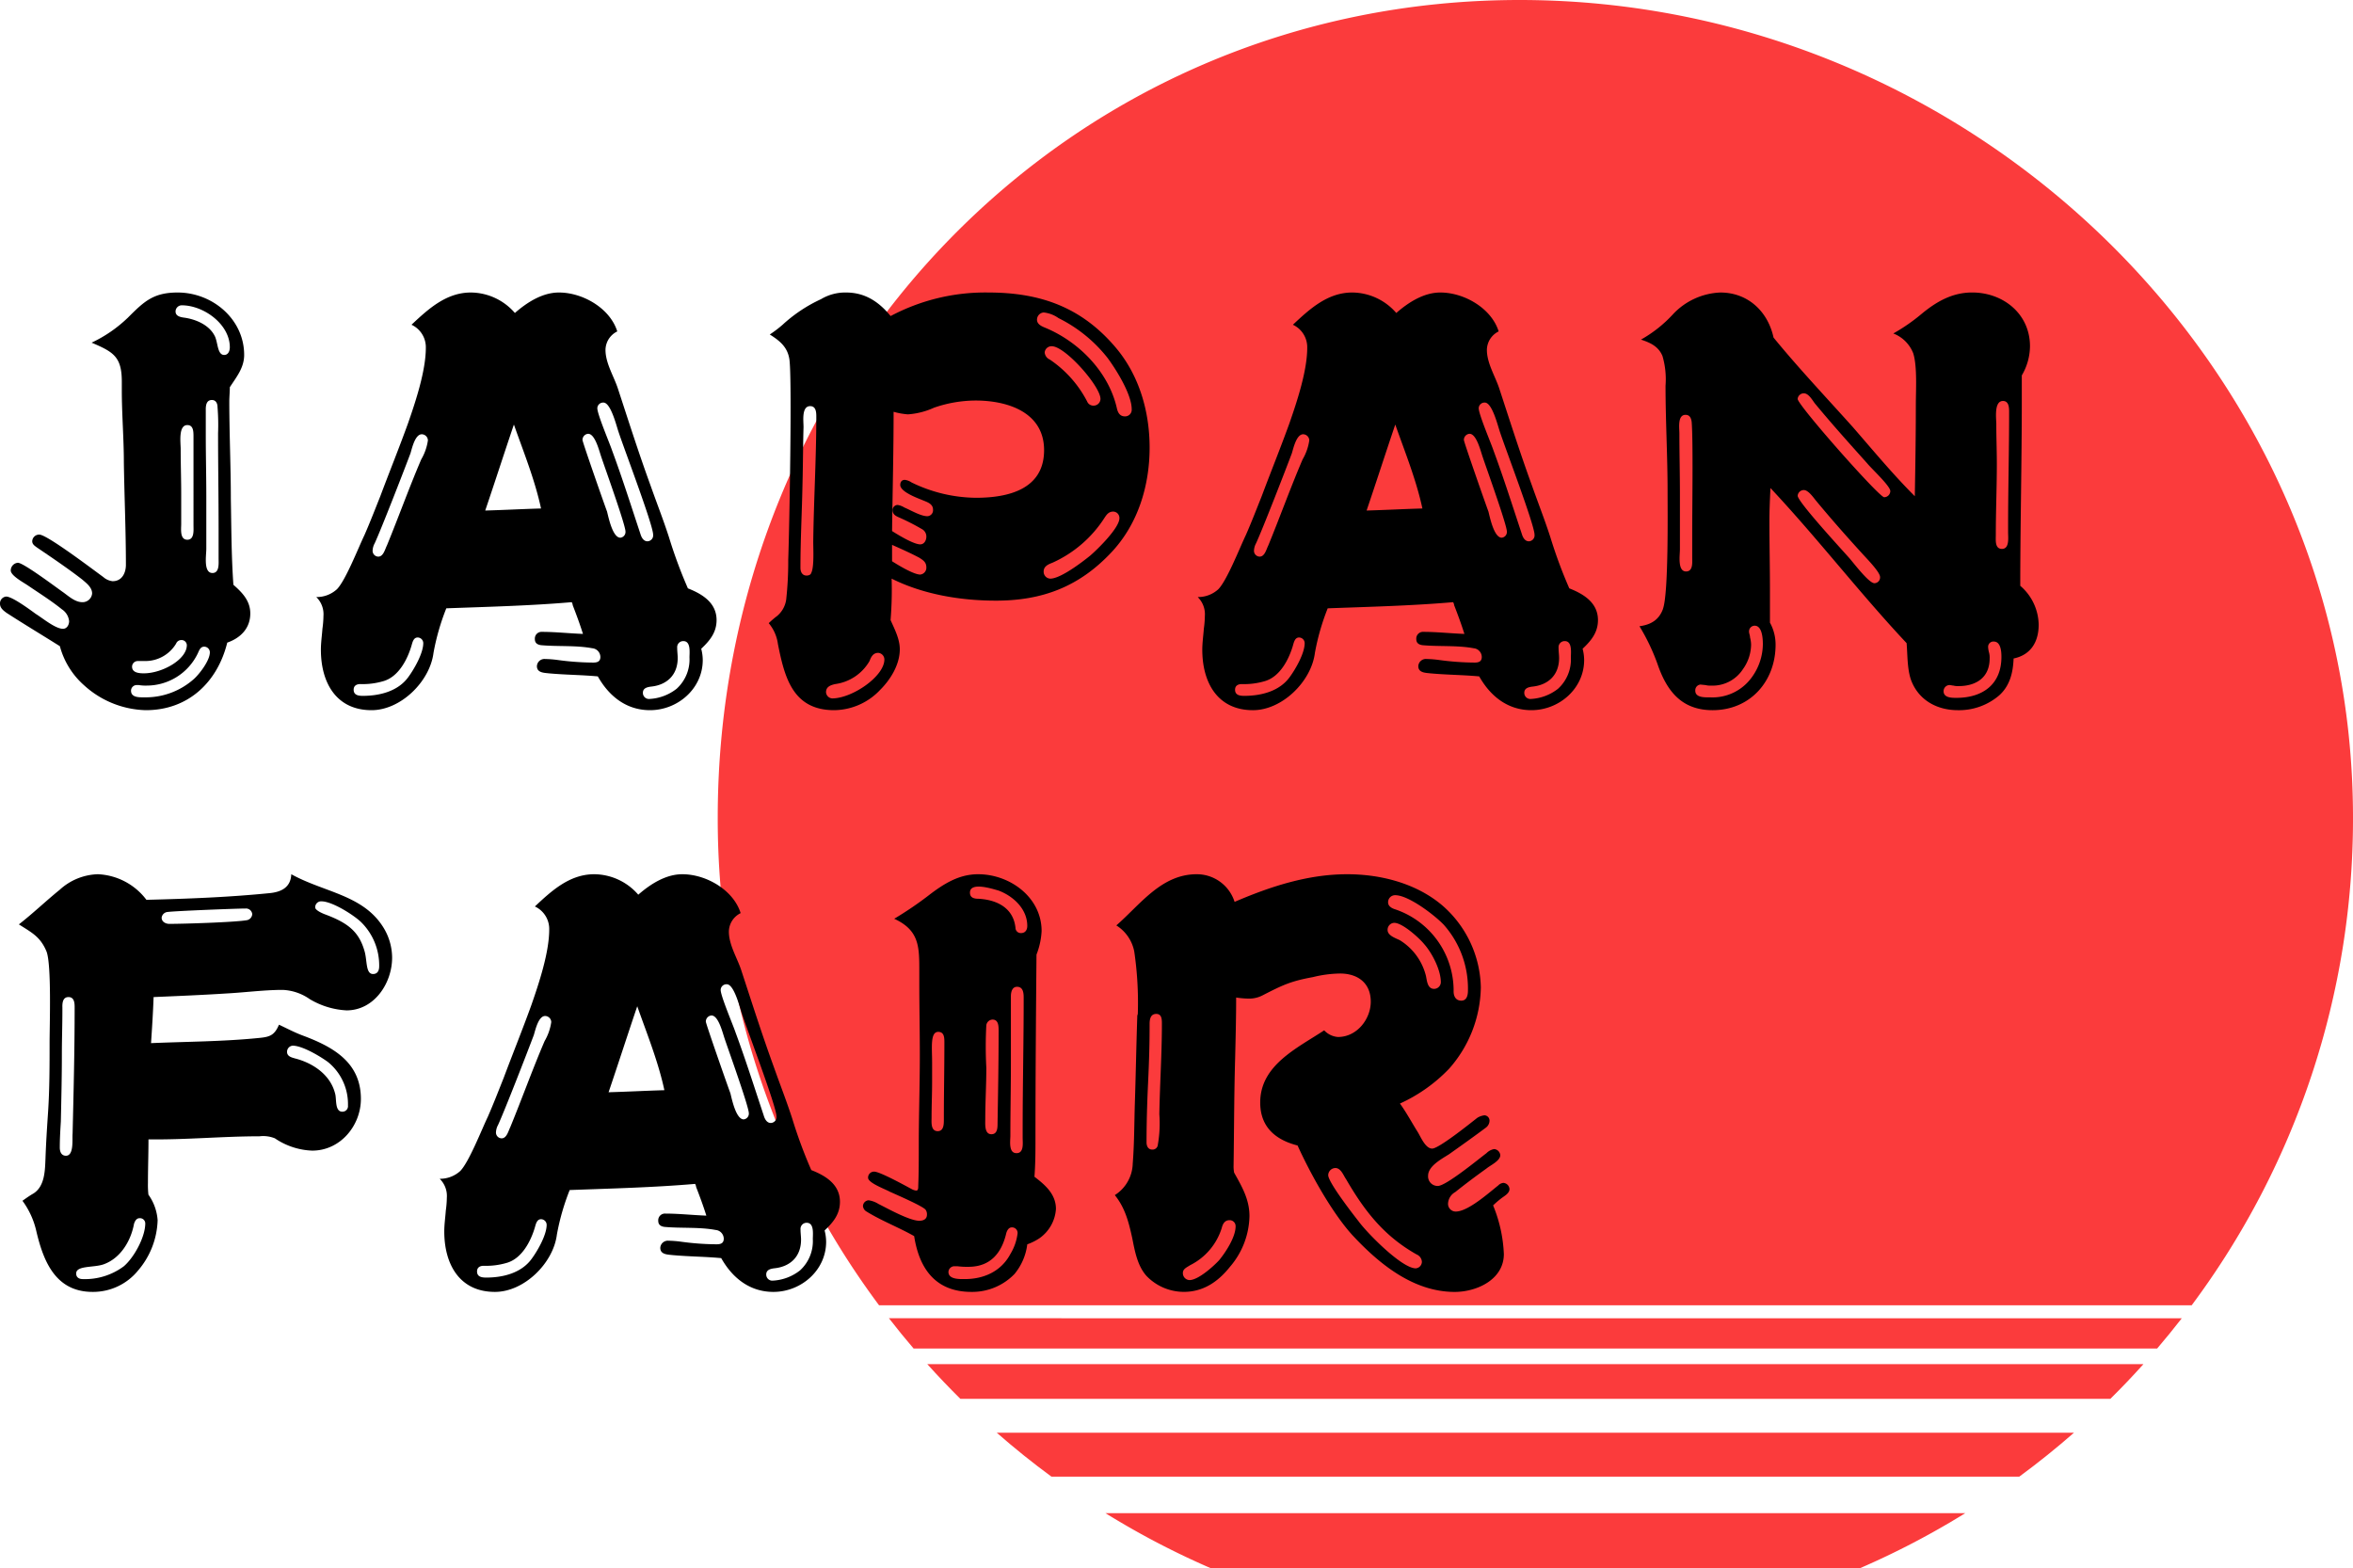
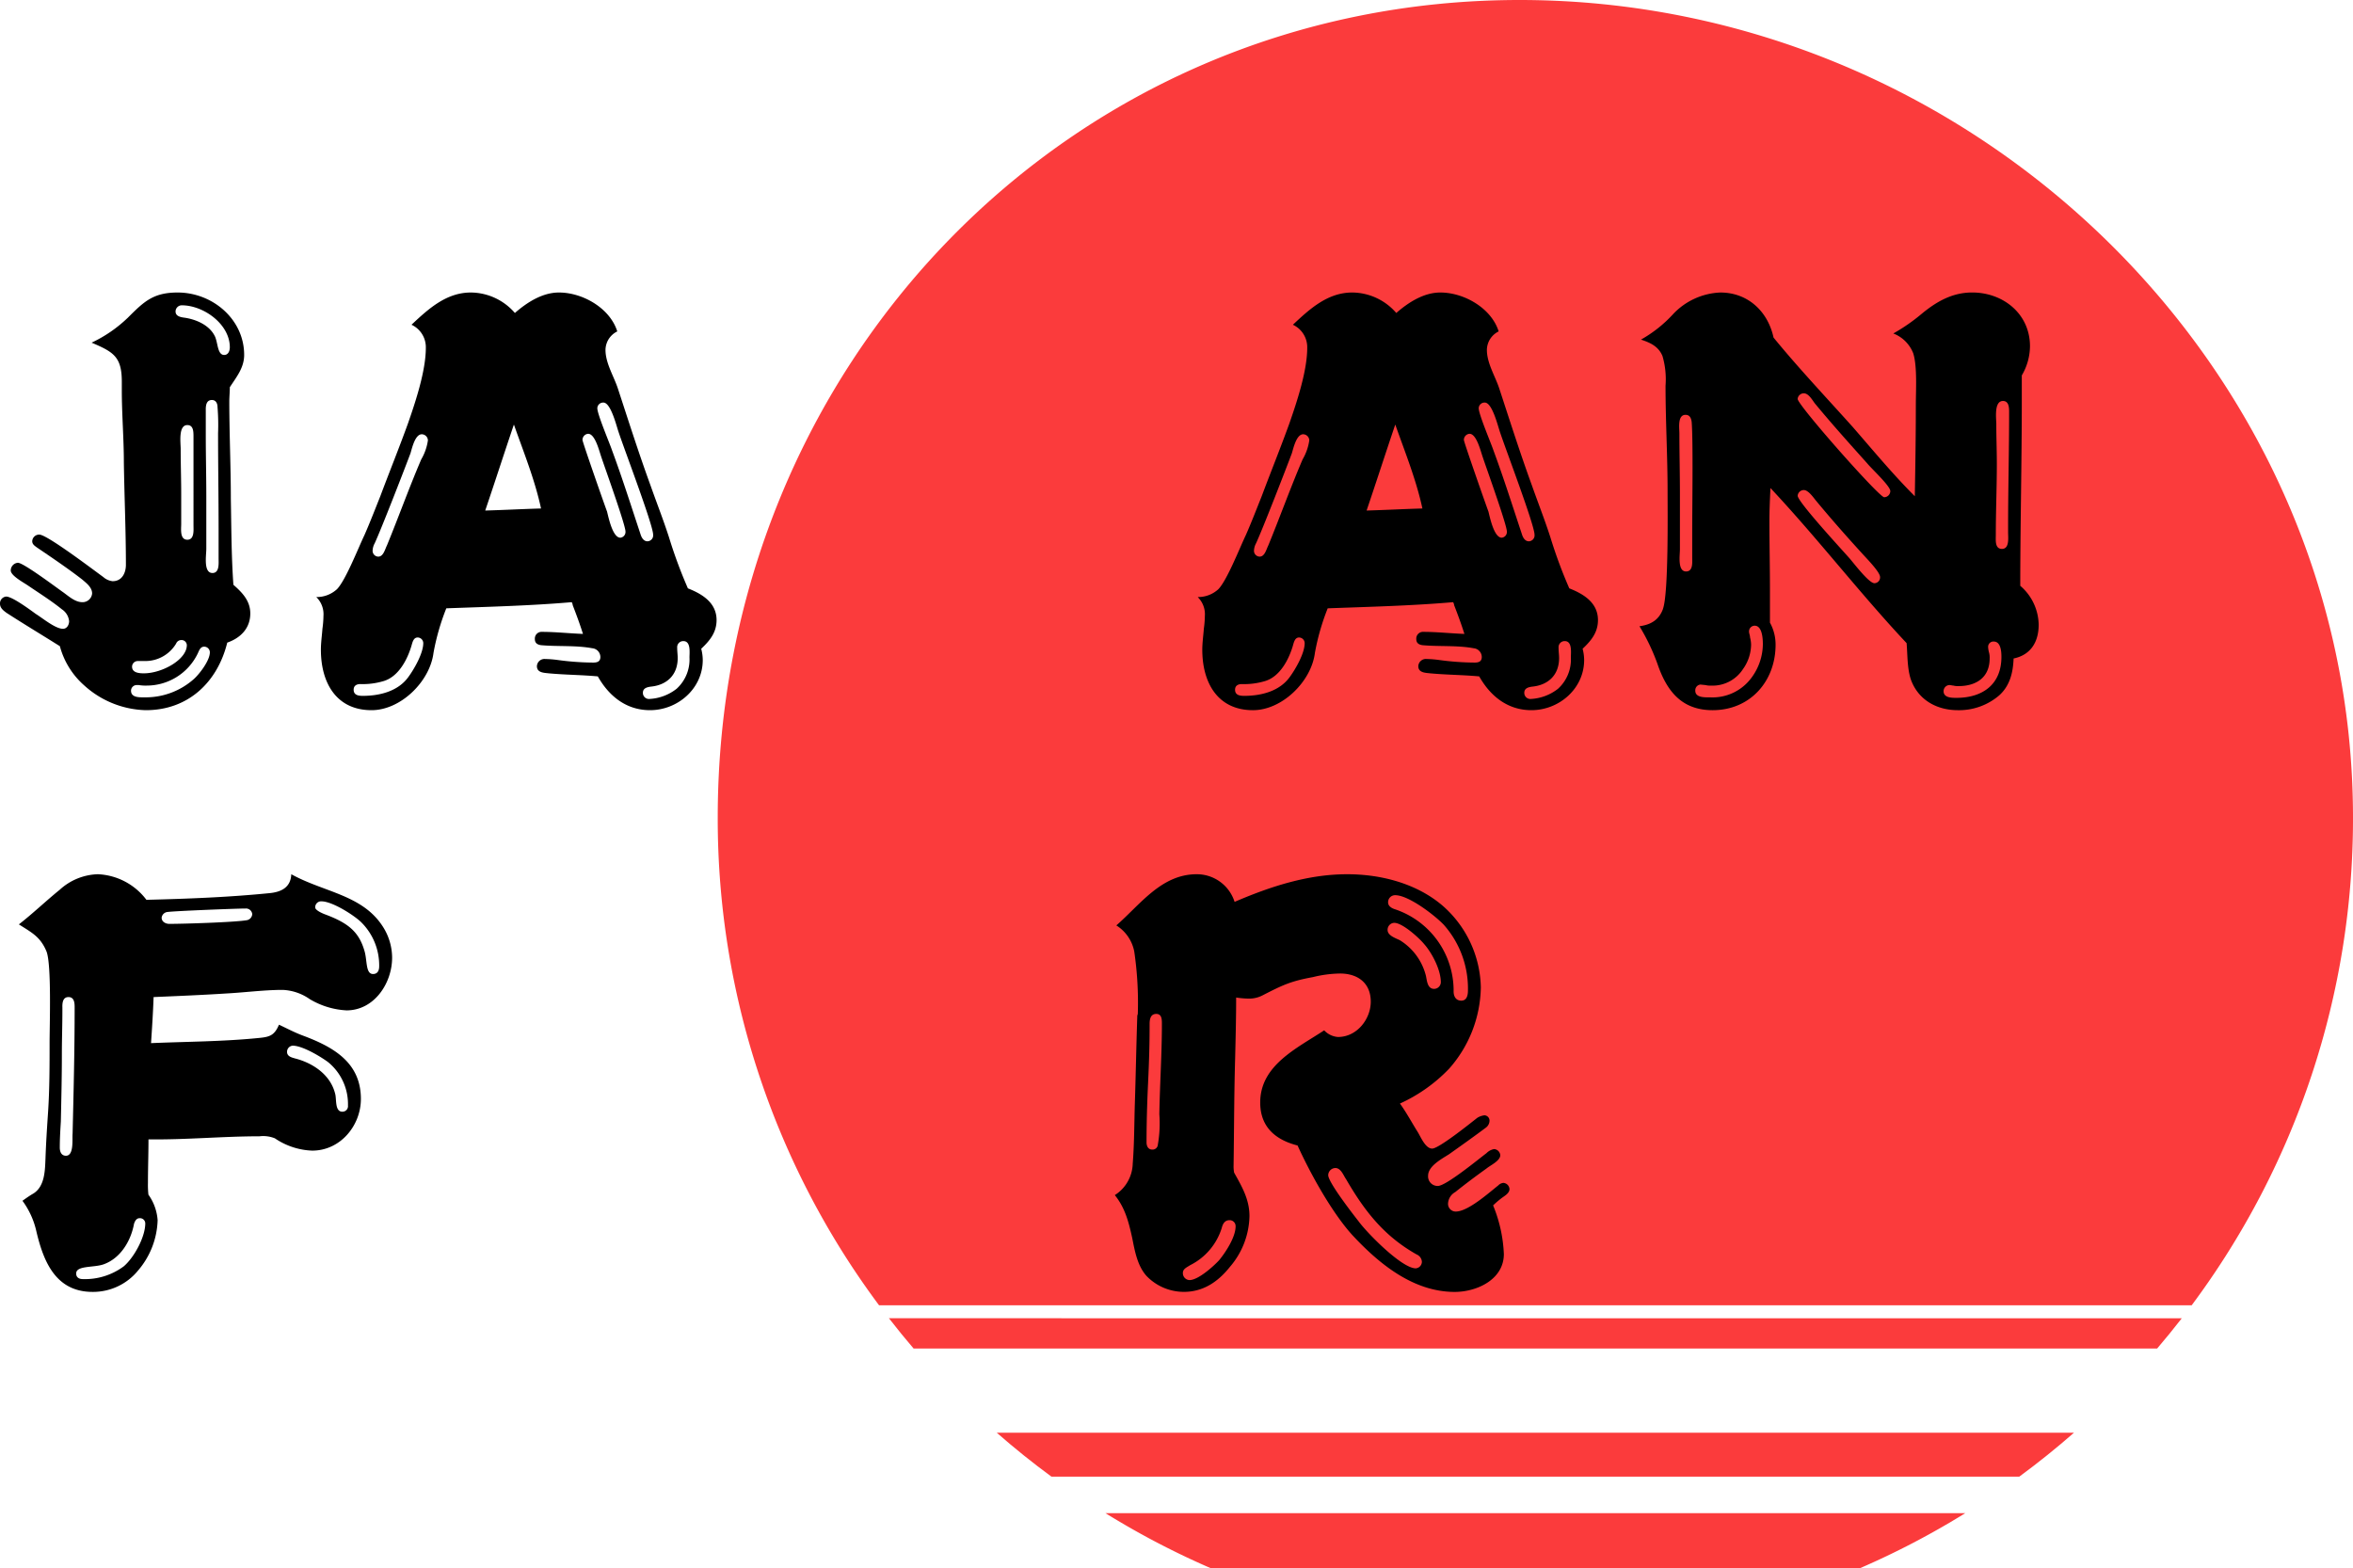
<svg xmlns="http://www.w3.org/2000/svg" width="447.092" height="297.995" viewBox="0 0 447.092 297.995">
  <defs>
    <clipPath id="a">
      <rect width="447.092" height="297.995" fill="none" />
    </clipPath>
  </defs>
  <g clip-path="url(#a)">
    <path d="M210.058,287.527a154.871,154.871,0,0,0,20.033,10.468H353.376a154.808,154.808,0,0,0,20.033-10.468Z" fill="#fb3b3c" />
    <path d="M189.392,272.235q5.013,4.394,10.4,8.353H383.677q5.379-3.957,10.4-8.353Z" fill="#fb3b3c" />
    <path d="M416.441,248.018a154.664,154.664,0,0,0,30.651-92.66C447.092,69.556,374.535,0,288.734,0S136.376,69.556,136.376,155.358a154.663,154.663,0,0,0,30.65,92.66Z" fill="#fb3b3c" />
-     <path d="M407.275,259.206H176.193q3.047,3.387,6.285,6.591H400.99q3.237-3.2,6.285-6.591" fill="#fb3b3c" />
    <path d="M173.594,256.24h236.28q2.41-2.82,4.688-5.755H168.907q2.275,2.934,4.687,5.755" fill="#fb3b3c" />
    <path d="M24.218,60.443c3.112-3.112,4.863-4.862,9.531-4.862,6.614,0,12.644,5.057,12.644,11.865,0,2.431-1.459,4.182-2.723,6.127,0,.876-.1,1.848-.1,2.724,0,6.127.292,12.351.292,18.479.1,5.447.1,10.893.486,16.34,1.653,1.459,3.209,3.015,3.209,5.446,0,2.821-1.848,4.668-4.377,5.544-1.847,7.489-7.391,12.838-15.463,12.838a18.032,18.032,0,0,1-11.672-4.668,15.138,15.138,0,0,1-4.668-7.489c-3.4-2.14-6.808-4.183-10.115-6.322C.584,115.978,0,115.492,0,114.714a1.3,1.3,0,0,1,1.167-1.361c1.168,0,4.572,2.528,5.641,3.306,1.265.778,3.7,2.821,5.155,2.821.779,0,1.168-.778,1.168-1.459a3.063,3.063,0,0,0-1.362-2.237c-2.043-1.653-4.377-3.112-6.517-4.571-.875-.584-3.209-1.848-3.209-2.82A1.477,1.477,0,0,1,3.4,106.934c1.069,0,7.391,4.765,8.655,5.641,1.071.778,2.238,1.847,3.6,1.847a1.811,1.811,0,0,0,1.848-1.653c0-1.167-1.07-1.945-1.848-2.626C13.033,108.1,9.726,105.864,7,104.016c-.389-.292-.875-.584-.875-1.167a1.307,1.307,0,0,1,1.362-1.265c1.458,0,10.406,6.809,12.157,8.073a3.168,3.168,0,0,0,1.75.778c1.848,0,2.529-1.654,2.529-3.113,0-6.516-.291-12.935-.389-19.451,0-4.572-.389-9.143-.389-13.714V72.5c0-4.765-1.653-5.641-5.738-7.391a25.611,25.611,0,0,0,6.808-4.669m13.325,63.8a10.772,10.772,0,0,1-9.629,6.03,7.877,7.877,0,0,1-1.556-.1h-.389a1.079,1.079,0,0,0-1.07,1.07c0,1.361,1.653,1.264,2.626,1.264a13.761,13.761,0,0,0,9.337-3.5c1.07-.972,3.015-3.5,3.015-5.057a1.079,1.079,0,0,0-1.07-1.07c-.778,0-.973.778-1.264,1.362M33.458,122.3a6.816,6.816,0,0,1-5.836,3.307H26.163a1.079,1.079,0,0,0-1.069,1.07c0,1.167,1.361,1.264,2.236,1.264,3.5,0,8.17-2.626,8.17-5.349a1,1,0,0,0-1.069-.972,1.058,1.058,0,0,0-.973.68m-.1-63.121c0,.875.876,1.07,1.557,1.167,2.237.292,4.765,1.362,5.835,3.4.681,1.167.487,3.7,1.848,3.7.778,0,1.07-.778,1.07-1.459,0-4.377-4.96-7.975-9.142-7.975a1.183,1.183,0,0,0-1.168,1.167m.973,26.163c0,2.821.1,5.738.1,8.559v5.641c0,.972-.292,3.015,1.167,3.015,1.361,0,1.167-1.848,1.167-2.724V83.008c0-.973,0-2.238-1.167-2.238-1.751,0-1.265,3.405-1.265,4.572M39.1,77.853v4.766c0,3.89.1,7.878.1,11.768v9.921c0,1.167-.583,4.571,1.167,4.571,1.362,0,1.167-1.848,1.167-2.821v-5.641c0-6.03-.1-12.06-.1-18.09a42.327,42.327,0,0,0-.1-4.96c0-.681-.292-1.362-1.07-1.362-1.07,0-1.167,1.07-1.167,1.848" />
    <path d="M63.993,111.992c1.654-1.654,4.085-7.879,5.252-10.31,1.07-2.432,2.043-4.96,3.015-7.392,1.751-4.669,3.6-9.239,5.252-13.811,1.459-4.182,3.4-10.018,3.4-14.394a4.7,4.7,0,0,0-2.724-4.377c3.209-3.015,6.614-6.127,11.282-6.127a11.179,11.179,0,0,1,8.364,3.89c2.335-2.042,5.252-3.89,8.365-3.89,4.571,0,9.726,3.015,11.088,7.392a3.967,3.967,0,0,0-2.238,3.5c0,2.529,1.556,4.96,2.335,7.294,2.042,6.225,3.988,12.353,6.224,18.479,1.167,3.308,2.432,6.517,3.5,9.824a90.03,90.03,0,0,0,3.6,9.726c2.724,1.07,5.447,2.723,5.447,6.03,0,2.334-1.264,3.89-2.918,5.446a8.659,8.659,0,0,1,.292,2.14c0,5.447-4.766,9.532-10.018,9.532-4.474,0-7.781-2.626-9.92-6.42-3.112-.291-6.225-.291-9.337-.583-.876-.1-2.237-.1-2.237-1.362a1.436,1.436,0,0,1,1.556-1.361,20.521,20.521,0,0,1,2.431.194,51.885,51.885,0,0,0,6.711.486c.778,0,1.362-.194,1.362-1.07a1.687,1.687,0,0,0-1.557-1.653c-3.112-.583-6.516-.292-9.725-.583-.681-.1-1.167-.389-1.167-1.167a1.275,1.275,0,0,1,1.361-1.362c2.529,0,5.155.292,7.781.389-.583-1.848-1.264-3.7-1.945-5.447a1.375,1.375,0,0,0-.195-.583c-7.878.681-15.95.875-23.828,1.167a44.049,44.049,0,0,0-2.432,8.462c-.681,5.446-6.225,10.893-11.768,10.893-6.808,0-9.629-5.35-9.629-11.477,0-1.362.195-2.626.292-3.988a18.993,18.993,0,0,0,.194-2.431,4.548,4.548,0,0,0-1.361-3.6,5.692,5.692,0,0,0,3.89-1.458m14.2,10.7c-.778,2.626-2.431,5.835-5.252,6.711a13.812,13.812,0,0,1-4.474.583c-.681,0-1.264.292-1.264,1.07,0,1.07.972,1.167,1.75,1.167,3.21,0,6.711-.875,8.656-3.6,1.07-1.459,2.821-4.474,2.821-6.419a1.079,1.079,0,0,0-1.07-1.07c-.778,0-.972.875-1.167,1.556M78,86.121c-1.167,3.112-5.544,14.394-6.808,17.117a3.159,3.159,0,0,0-.39,1.362,1.1,1.1,0,0,0,1.07,1.167c.973,0,1.265-1.362,1.654-2.14,2.237-5.446,4.182-10.893,6.516-16.34a9.963,9.963,0,0,0,1.264-3.6,1.182,1.182,0,0,0-1.167-1.167c-1.264,0-1.848,2.626-2.139,3.6m24.8,10.5c-1.167-5.446-3.307-10.7-5.155-15.95-1.848,5.447-3.6,10.893-5.447,16.34,3.6-.1,7.1-.292,10.6-.39M114.276,86.9c-.389-1.069-1.167-4.474-2.528-4.474a1.168,1.168,0,0,0-1.07,1.168c0,.389,4.085,12.06,4.668,13.616.292,1.167,1.07,4.96,2.529,4.96a1.09,1.09,0,0,0,.973-1.167c0-1.264-3.891-12.06-4.572-14.1m3.21-4.96c-.389-1.167-1.459-5.446-2.82-5.446a1.1,1.1,0,0,0-1.168,1.069c0,1.167,2.335,6.614,2.821,8.073,1.945,5.252,3.6,10.5,5.349,15.756.194.681.584,1.459,1.362,1.459a1.124,1.124,0,0,0,1.07-1.265c0-1.847-5.641-16.631-6.614-19.646m11.185,41.141c0,.681.1,1.362.1,1.945,0,3.21-2.042,5.155-5.155,5.447-.68.1-1.459.292-1.459,1.167a1.149,1.149,0,0,0,1.265,1.167,9.1,9.1,0,0,0,5.154-1.945,7.515,7.515,0,0,0,2.432-5.933c0-.973.292-3.113-1.167-3.113a1.149,1.149,0,0,0-1.167,1.265" />
-     <path d="M147.535,117.146a4.972,4.972,0,0,0,1.848-3.209,66.017,66.017,0,0,0,.389-7.586c.195-5.058.778-35.306.195-38.224-.389-2.236-1.848-3.4-3.7-4.571a22.885,22.885,0,0,0,2.431-1.847A28.119,28.119,0,0,1,156,56.845a8.974,8.974,0,0,1,4.765-1.264c3.6,0,6.225,1.751,8.462,4.474A38.267,38.267,0,0,1,187.8,55.581c9.92,0,17.8,2.82,24.314,10.6,4.377,5.252,6.323,12.06,6.323,18.869,0,7.294-2.238,14.589-7.295,19.938-6.127,6.516-13.13,9.142-21.884,9.142-6.71,0-13.81-1.167-19.84-4.182a71.547,71.547,0,0,1-.2,7.878c.778,1.751,1.751,3.6,1.751,5.544,0,2.918-1.751,5.738-3.7,7.683a12.178,12.178,0,0,1-8.753,3.891c-7.878,0-9.435-6.225-10.7-12.547a7.773,7.773,0,0,0-1.751-3.987,16.939,16.939,0,0,1,1.459-1.265m5.155-36.083c-.1,3.6-.1,7.294-.2,10.99-.1,5.252-.388,10.5-.388,15.854,0,.68.291,1.458,1.167,1.458.292,0,.777-.1.875-.486.584-1.07.389-4.571.389-5.933.1-7.975.583-15.853.583-23.828,0-.876-.1-1.946-1.167-1.946-1.653,0-1.264,2.821-1.264,3.891m12.546,44.545a8.91,8.91,0,0,1-6.516,4.376c-.875.2-1.751.487-1.751,1.557a1.256,1.256,0,0,0,1.167,1.167c3.794,0,9.921-4.183,9.921-7.392a1.273,1.273,0,0,0-1.167-1.264c-.973,0-1.362.778-1.654,1.556m4.28-24.7c1.07.681,4.085,2.529,5.349,2.529.778,0,1.167-.778,1.167-1.459a1.605,1.605,0,0,0-.875-1.459,42.619,42.619,0,0,0-4.182-2.14c-.681-.291-1.362-.583-1.362-1.459a.974.974,0,0,1,.973-.972,3.388,3.388,0,0,1,1.264.486c1.167.486,3.113,1.654,4.377,1.654a1.133,1.133,0,0,0,1.07-1.265c0-1.167-1.265-1.459-2.14-1.848-.973-.389-4.085-1.556-4.085-2.821,0-.583.292-.972.875-.972a2.871,2.871,0,0,1,1.265.486,28.371,28.371,0,0,0,12.254,2.918c6.031,0,12.936-1.556,12.936-9.045,0-7.2-6.9-9.434-13.033-9.434a24.409,24.409,0,0,0-7.878,1.361,14.343,14.343,0,0,1-4.96,1.265,13.31,13.31,0,0,1-2.723-.487c0,7.587-.195,15.076-.292,22.662m5.349,8.267a1.3,1.3,0,0,0,1.167-1.362c0-.972-.583-1.361-1.361-1.848-1.654-.875-3.4-1.653-5.155-2.431v3.112c1.07.681,4.085,2.529,5.349,2.529M197.04,60.736c0,.778.681,1.167,1.362,1.459,6.516,2.626,12.255,8.461,13.811,15.367.194.875.584,1.556,1.556,1.556a1.253,1.253,0,0,0,1.264-1.362c0-2.82-2.918-7.489-4.571-9.726a27.242,27.242,0,0,0-9.337-7.586,5.89,5.89,0,0,0-2.82-1.07,1.377,1.377,0,0,0-1.265,1.362m12.839,37.639a22.887,22.887,0,0,1-9.921,8.559c-.778.292-1.653.681-1.653,1.653a1.307,1.307,0,0,0,1.264,1.362c1.945,0,6.03-3.112,7.586-4.377,1.362-1.167,5.544-5.252,5.544-7.1a1.206,1.206,0,0,0-1.167-1.264c-.875,0-1.264.584-1.653,1.167M199.861,65.793A1.3,1.3,0,0,0,198.5,66.96a1.619,1.619,0,0,0,.973,1.362,21.53,21.53,0,0,1,7.1,7.975,1.262,1.262,0,0,0,1.167.778,1.307,1.307,0,0,0,1.362-1.264c0-2.432-6.711-10.018-9.24-10.018" />
    <path d="M231.466,111.992c1.654-1.654,4.085-7.879,5.252-10.31,1.07-2.432,2.043-4.96,3.015-7.392,1.751-4.669,3.6-9.239,5.252-13.811,1.459-4.182,3.4-10.018,3.4-14.394a4.7,4.7,0,0,0-2.724-4.377c3.209-3.015,6.614-6.127,11.282-6.127a11.179,11.179,0,0,1,8.364,3.89c2.335-2.042,5.252-3.89,8.365-3.89,4.571,0,9.726,3.015,11.088,7.392a3.967,3.967,0,0,0-2.238,3.5c0,2.529,1.556,4.96,2.335,7.294,2.042,6.225,3.988,12.353,6.224,18.479,1.167,3.308,2.432,6.517,3.5,9.824a90.022,90.022,0,0,0,3.6,9.726c2.724,1.07,5.447,2.723,5.447,6.03,0,2.334-1.264,3.89-2.918,5.446a8.658,8.658,0,0,1,.292,2.14c0,5.447-4.766,9.532-10.018,9.532-4.474,0-7.781-2.626-9.92-6.42-3.112-.291-6.225-.291-9.337-.583-.876-.1-2.237-.1-2.237-1.362a1.436,1.436,0,0,1,1.556-1.361,20.52,20.52,0,0,1,2.431.194,51.885,51.885,0,0,0,6.711.486c.778,0,1.362-.194,1.362-1.07A1.687,1.687,0,0,0,280,123.176c-3.112-.583-6.516-.292-9.725-.583-.681-.1-1.167-.389-1.167-1.167a1.275,1.275,0,0,1,1.361-1.362c2.529,0,5.155.292,7.781.389-.583-1.848-1.264-3.7-1.945-5.447a1.376,1.376,0,0,0-.2-.583c-7.878.681-15.95.875-23.828,1.167a44.049,44.049,0,0,0-2.432,8.462c-.681,5.446-6.225,10.893-11.768,10.893-6.808,0-9.629-5.35-9.629-11.477,0-1.362.195-2.626.292-3.988a18.993,18.993,0,0,0,.194-2.431,4.548,4.548,0,0,0-1.361-3.6,5.692,5.692,0,0,0,3.89-1.458m14.2,10.7c-.778,2.626-2.431,5.835-5.252,6.711a13.812,13.812,0,0,1-4.474.583c-.681,0-1.264.292-1.264,1.07,0,1.07.972,1.167,1.75,1.167,3.21,0,6.711-.875,8.656-3.6,1.07-1.459,2.821-4.474,2.821-6.419a1.079,1.079,0,0,0-1.07-1.07c-.778,0-.972.875-1.167,1.556m-.194-36.569c-1.167,3.112-5.544,14.394-6.808,17.117a3.159,3.159,0,0,0-.39,1.362,1.1,1.1,0,0,0,1.07,1.167c.973,0,1.265-1.362,1.654-2.14,2.237-5.446,4.182-10.893,6.516-16.34a9.963,9.963,0,0,0,1.264-3.6,1.182,1.182,0,0,0-1.167-1.167c-1.264,0-1.848,2.626-2.139,3.6m24.8,10.5c-1.167-5.446-3.307-10.7-5.155-15.95-1.848,5.447-3.6,10.893-5.447,16.34,3.6-.1,7.1-.292,10.6-.39M281.749,86.9c-.389-1.069-1.167-4.474-2.528-4.474a1.168,1.168,0,0,0-1.07,1.168c0,.389,4.085,12.06,4.668,13.616.292,1.167,1.07,4.96,2.529,4.96a1.09,1.09,0,0,0,.973-1.167c0-1.264-3.891-12.06-4.572-14.1m3.21-4.96c-.389-1.167-1.459-5.446-2.82-5.446a1.1,1.1,0,0,0-1.168,1.069c0,1.167,2.335,6.614,2.821,8.073,1.945,5.252,3.6,10.5,5.349,15.756.194.681.584,1.459,1.362,1.459a1.124,1.124,0,0,0,1.07-1.265c0-1.847-5.641-16.631-6.614-19.646m11.185,41.141c0,.681.1,1.362.1,1.945,0,3.21-2.042,5.155-5.155,5.447-.68.1-1.459.292-1.459,1.167a1.149,1.149,0,0,0,1.265,1.167,9.1,9.1,0,0,0,5.154-1.945,7.515,7.515,0,0,0,2.432-5.933c0-.973.292-3.113-1.167-3.113a1.149,1.149,0,0,0-1.167,1.265" />
    <path d="M315.981,115.688c1.07-3.015.875-18.285.875-22.37,0-6.711-.389-13.325-.389-20.036a15.725,15.725,0,0,0-.583-5.641c-.778-1.848-2.335-2.529-4.085-3.112a24.567,24.567,0,0,0,6.127-4.863,13.042,13.042,0,0,1,8.948-4.085c5.252,0,9.045,3.6,10.115,8.559,4.766,5.835,10.018,11.379,15.075,17.02,3.891,4.474,7.587,8.948,11.769,13.13.1-5.738.194-11.574.194-17.312,0-2.82.292-7.294-.486-9.823a6.625,6.625,0,0,0-3.793-3.793,34.809,34.809,0,0,0,5.349-3.7c2.821-2.334,5.836-4.085,9.629-4.085,5.932,0,10.99,4.085,10.99,10.212a11.079,11.079,0,0,1-1.556,5.544V76.2c0,11.768-.292,23.44-.292,35.111a9.927,9.927,0,0,1,3.5,7.391c0,3.21-1.458,5.739-4.765,6.42-.1,2.626-.681,5.155-2.724,7A11.705,11.705,0,0,1,372,134.945c-3.891,0-7.392-1.848-8.851-5.641-.778-2.14-.681-4.766-.876-7.1-8.947-9.531-16.923-19.938-25.871-29.47-.1,2.14-.194,4.182-.194,6.322,0,4.474.1,8.851.1,13.227v6.031a8.618,8.618,0,0,1,1.07,4.182c0,7-4.863,12.449-11.963,12.449-5.933,0-8.753-3.7-10.5-8.851a39.611,39.611,0,0,0-3.4-7.1c2.14-.292,3.7-1.167,4.474-3.306m3.112-33.361c0,3.794.1,7.684.1,11.575v10.5c0,1.07-.487,4.183,1.167,4.183,1.361,0,1.167-1.751,1.167-2.626V101c0-4.571.194-17.02-.1-20.813-.1-.778-.388-1.362-1.167-1.362-1.556,0-1.167,2.529-1.167,3.5m13.227,37.64c0,.389.2.778.2,1.167a5.751,5.751,0,0,1,.195,1.362,8.142,8.142,0,0,1-1.557,4.668,6.865,6.865,0,0,1-6.03,3.113,3.622,3.622,0,0,1-1.07-.1l-.972-.1a1.089,1.089,0,0,0-.972,1.167c0,1.362,1.847,1.264,2.82,1.264a9.192,9.192,0,0,0,7.975-3.89,10.823,10.823,0,0,0,2.042-6.224c0-.973-.1-3.5-1.556-3.5a1.08,1.08,0,0,0-1.07,1.07m9.24-44.156c0,1.167,15.465,18.674,16.437,18.674a1.182,1.182,0,0,0,1.167-1.167c0-.973-3.6-4.28-4.376-5.252-3.4-3.793-6.809-7.586-10.018-11.477-.487-.681-1.167-1.848-2.043-1.848a1.169,1.169,0,0,0-1.167,1.07m0,18.382c0,1.167,8.462,10.31,9.823,11.866.779.875,3.7,4.765,4.766,4.765a1.1,1.1,0,0,0,1.07-1.167c0-.972-2.626-3.6-3.4-4.474-3.015-3.306-5.933-6.613-8.753-10.017-.487-.584-1.459-2.043-2.335-2.043a1.169,1.169,0,0,0-1.167,1.07m36.181,28.691a4.893,4.893,0,0,0,.194,1.168,3.654,3.654,0,0,1,.1,1.07c0,3.6-2.528,5.252-5.932,5.252a3.32,3.32,0,0,1-.973-.1c-.194,0-.486-.1-.778-.1a1.168,1.168,0,0,0-1.07,1.167c0,1.265,1.557,1.265,2.432,1.265,4.96,0,8.559-2.529,8.559-7.781,0-.973-.1-2.918-1.459-2.918a1,1,0,0,0-1.07.972m1.556-42.21c0,2.529.1,4.96.1,7.489,0,4.474-.194,9.045-.194,13.519,0,.973-.2,2.626,1.167,2.626,1.459,0,1.167-2.139,1.167-3.112v-1.07c0-7.2.194-14.492.194-21.786,0-.778,0-2.14-1.167-2.14-1.75,0-1.264,3.4-1.264,4.474" />
    <path d="M11.282,169.13a11.2,11.2,0,0,1,7.3-3.015,12.2,12.2,0,0,1,9.239,4.863c7.781-.194,15.562-.486,23.343-1.264,2.236-.2,4.085-1.07,4.182-3.6,6.127,3.4,13.422,3.89,17.312,9.823a11.014,11.014,0,0,1,1.848,6.03c0,4.864-3.4,10.018-8.656,10.018a15.1,15.1,0,0,1-7-2.139,9.637,9.637,0,0,0-5.155-1.751c-3.5,0-7.1.486-10.7.68-4.572.292-9.24.487-13.811.682-.1,2.917-.292,5.835-.486,8.753,6.808-.292,13.616-.292,20.424-.973,2.14-.2,3.015-.486,3.89-2.529,1.459.681,2.918,1.459,4.474,2.043,5.739,2.14,11.088,5.058,11.088,12.06,0,5.058-3.89,9.823-9.239,9.823a13.423,13.423,0,0,1-7.1-2.334,5.932,5.932,0,0,0-2.918-.389c-7,0-14.005.681-21.105.584,0,2.82-.1,5.544-.1,8.267A17.263,17.263,0,0,0,28.2,227a9.5,9.5,0,0,1,1.751,4.862,15.373,15.373,0,0,1-3.7,9.532,11.025,11.025,0,0,1-8.656,4.085c-7,0-9.337-5.738-10.7-11.574a15.438,15.438,0,0,0-2.627-5.739c.681-.486,1.362-.972,2.043-1.361,2.237-1.362,2.237-4.474,2.334-6.711.1-2.918.292-5.835.486-8.753.292-4.377.292-8.851.292-13.228,0-3.306.389-14.783-.584-17.312-1.167-2.82-2.82-3.6-5.251-5.155,2.625-2.042,5.057-4.376,7.683-6.516m.584,22.175v.681c0,2.821-.1,5.544-.1,8.365,0,4.182-.1,8.461-.194,12.74-.1,1.654-.2,3.307-.2,4.961,0,.778.292,1.556,1.167,1.556,1.556,0,1.168-3.112,1.265-4.182.194-7.976.389-15.951.389-23.926,0-.778,0-2.042-1.167-2.042-1.07,0-1.167,1.069-1.167,1.847m13.616,41.238c-.584,3.21-2.529,6.517-5.738,7.684-1.848.681-5.252.194-5.252,1.751,0,.778.583,1.069,1.264,1.069a12.351,12.351,0,0,0,7.781-2.431c1.945-1.654,4.084-5.544,4.084-8.17a1,1,0,0,0-1.069-.972c-.584,0-.875.486-1.07,1.069m21.2-59.912c-1.653,0-14.1.487-14.978.681a1.238,1.238,0,0,0-.972,1.07c0,.778.778,1.167,1.459,1.167,2.626,0,12.157-.292,14.589-.68a1.256,1.256,0,0,0,1.167-1.168,1.188,1.188,0,0,0-1.265-1.07m7.878,27.233c0,.875.876,1.07,1.557,1.264,3.4.876,6.71,3.113,7.586,6.711.292.973-.1,3.4,1.362,3.4a1.05,1.05,0,0,0,1.07-1.168,10.286,10.286,0,0,0-3.794-8.266c-1.458-1.071-4.863-3.113-6.711-3.113a1.169,1.169,0,0,0-1.07,1.167m5.35-27.427c0,.389.778.875,1.75,1.264,4.475,1.654,6.517,3.307,7.587,6.906.583,1.848.194,4.474,1.653,4.474.876,0,1.167-.681,1.167-1.459a11.531,11.531,0,0,0-3.5-8.462c-1.459-1.361-5.447-3.89-7.489-3.89a1.123,1.123,0,0,0-1.167,1.167" />
-     <path d="M87.432,222.526c1.654-1.653,4.085-7.878,5.252-10.309,1.07-2.432,2.043-4.96,3.015-7.392,1.751-4.669,3.6-9.239,5.252-13.811,1.459-4.182,3.405-10.018,3.405-14.394a4.7,4.7,0,0,0-2.724-4.377c3.209-3.015,6.614-6.127,11.282-6.127a11.179,11.179,0,0,1,8.364,3.89c2.335-2.042,5.252-3.89,8.365-3.89,4.571,0,9.726,3.015,11.088,7.392a3.967,3.967,0,0,0-2.238,3.5c0,2.529,1.556,4.96,2.335,7.294,2.042,6.225,3.988,12.353,6.224,18.479,1.167,3.308,2.432,6.517,3.5,9.824a90.03,90.03,0,0,0,3.6,9.726c2.724,1.07,5.447,2.723,5.447,6.03,0,2.334-1.264,3.89-2.918,5.446a8.658,8.658,0,0,1,.292,2.14c0,5.447-4.766,9.532-10.018,9.532-4.474,0-7.781-2.626-9.92-6.42-3.112-.291-6.225-.291-9.337-.583-.876-.1-2.237-.1-2.237-1.362a1.436,1.436,0,0,1,1.556-1.361,20.521,20.521,0,0,1,2.431.194,51.884,51.884,0,0,0,6.711.486c.778,0,1.362-.194,1.362-1.07a1.687,1.687,0,0,0-1.557-1.653c-3.112-.583-6.516-.291-9.725-.583-.681-.1-1.167-.389-1.167-1.167a1.275,1.275,0,0,1,1.361-1.362c2.529,0,5.155.292,7.781.389-.583-1.848-1.264-3.7-1.945-5.447a1.376,1.376,0,0,0-.195-.583c-7.878.68-15.95.875-23.828,1.167a44.049,44.049,0,0,0-2.432,8.462c-.681,5.446-6.225,10.893-11.768,10.893-6.808,0-9.629-5.35-9.629-11.477,0-1.362.195-2.626.292-3.988a18.993,18.993,0,0,0,.194-2.431,4.548,4.548,0,0,0-1.361-3.6,5.688,5.688,0,0,0,3.89-1.459m14.2,10.7c-.778,2.626-2.431,5.835-5.252,6.711a13.812,13.812,0,0,1-4.474.583c-.681,0-1.264.292-1.264,1.07,0,1.07.972,1.168,1.75,1.168,3.21,0,6.711-.876,8.656-3.6,1.07-1.459,2.821-4.474,2.821-6.419a1.079,1.079,0,0,0-1.07-1.07c-.778,0-.972.875-1.167,1.556m-.194-36.569c-1.167,3.112-5.544,14.394-6.808,17.117a3.159,3.159,0,0,0-.39,1.362,1.1,1.1,0,0,0,1.07,1.167c.973,0,1.265-1.362,1.654-2.14,2.237-5.446,4.182-10.893,6.516-16.34a9.963,9.963,0,0,0,1.264-3.6,1.182,1.182,0,0,0-1.167-1.167c-1.264,0-1.848,2.626-2.139,3.6m24.8,10.5c-1.167-5.446-3.307-10.7-5.155-15.95-1.848,5.447-3.6,10.893-5.447,16.34,3.6-.1,7.1-.292,10.6-.39m11.476-9.726c-.389-1.069-1.167-4.473-2.528-4.473a1.167,1.167,0,0,0-1.07,1.167c0,.388,4.085,12.06,4.668,13.616.292,1.167,1.07,4.96,2.529,4.96a1.09,1.09,0,0,0,.973-1.167c0-1.264-3.891-12.06-4.572-14.1m3.21-4.96c-.389-1.167-1.459-5.446-2.82-5.446a1.1,1.1,0,0,0-1.168,1.069c0,1.167,2.335,6.614,2.821,8.073,1.945,5.252,3.6,10.5,5.349,15.756.194.681.584,1.459,1.362,1.459a1.124,1.124,0,0,0,1.07-1.265c0-1.847-5.641-16.631-6.614-19.646m11.185,41.141c0,.681.1,1.361.1,1.945,0,3.21-2.042,5.155-5.155,5.447-.68.1-1.459.292-1.459,1.167a1.149,1.149,0,0,0,1.265,1.167,9.1,9.1,0,0,0,5.154-1.945,7.515,7.515,0,0,0,2.432-5.933c0-.973.292-3.113-1.167-3.113a1.149,1.149,0,0,0-1.167,1.265" />
-     <path d="M176.616,170.006c2.82-2.14,5.641-3.89,9.239-3.89,6.03,0,12.06,4.376,12.06,10.8a14.187,14.187,0,0,1-.972,4.473c-.1,11.575-.195,23.148-.195,34.819,0,2.432,0,4.864-.194,7.392,2.042,1.557,4.085,3.307,4.085,6.127a7.382,7.382,0,0,1-3.113,5.544,10.4,10.4,0,0,1-2.334,1.167,10.921,10.921,0,0,1-2.431,5.641,11.165,11.165,0,0,1-8.17,3.4c-6.808,0-9.921-4.377-10.893-10.6-2.918-1.653-6.225-2.917-9.045-4.668a1.321,1.321,0,0,1-.681-1.07,1.149,1.149,0,0,1,1.069-1.07,4.768,4.768,0,0,1,1.849.681c1.75.875,5.932,3.21,7.78,3.21.778,0,1.459-.292,1.459-1.168a1.447,1.447,0,0,0-.292-.972c-.778-.778-5.543-2.821-6.808-3.4-.875-.487-4.085-1.654-4.085-2.626a1.124,1.124,0,0,1,1.167-1.167c1.071,0,5.836,2.626,7.1,3.306a2.316,2.316,0,0,0,.876.292c.389,0,.389-.486.389-.875.1-2.529.1-5.155.1-7.781,0-5.641.2-11.379.2-17.118,0-4.571-.1-9.142-.1-13.616V184.79c0-4.766.1-7.976-4.765-10.213a67.849,67.849,0,0,0,6.711-4.571m.486,31.8V205.6c0,2.237-.1,4.474-.1,6.711,0,.875-.2,2.626,1.167,2.626,1.167,0,1.167-1.362,1.167-2.237,0-4.863.1-9.726.1-14.589,0-.875,0-2.042-1.167-2.042-1.556,0-1.167,3.015-1.167,5.738m14.1,32.485c-.876,3.793-3.016,6.419-7.2,6.419a14.249,14.249,0,0,1-2.042-.1h-.487a1.133,1.133,0,0,0-1.264,1.07c0,1.459,2.14,1.362,3.113,1.362,3.6,0,6.9-1.459,8.655-4.766a9.809,9.809,0,0,0,1.362-3.89,1.049,1.049,0,0,0-1.07-1.167c-.583,0-.875.486-1.069,1.07m-1.459-65.067c-1.07-.292-5.447-1.751-5.447.389,0,.973.778,1.167,1.654,1.167,3.5.2,6.613,1.751,7,5.544a1,1,0,0,0,1.07.972c.778,0,1.167-.583,1.167-1.361,0-3.21-2.626-5.641-5.446-6.711m-2.334,25.579a74.446,74.446,0,0,0,0,8.073c0,3.307-.2,6.516-.2,9.726,0,.972-.195,2.918,1.167,2.918,1.167,0,1.167-1.265,1.167-2.14.1-5.836.2-11.671.2-17.507,0-.875,0-2.14-1.167-2.14a1.243,1.243,0,0,0-1.167,1.07m4.668-5.446v12.644c0,4.668-.1,9.239-.1,13.811,0,.972-.388,3.306,1.168,3.306,1.458,0,1.167-1.945,1.167-2.918v-1.458c0-8.365.194-16.632.194-25,0-.875,0-2.237-1.264-2.237-.973,0-1.167,1.07-1.167,1.848" />
    <path d="M215.224,221.165c.292-3.6.292-7.295.389-10.893.194-5.836.291-11.574.486-17.312a1.064,1.064,0,0,0,.1-.487,66.686,66.686,0,0,0-.68-11.671,7.531,7.531,0,0,0-3.405-4.961c4.572-3.987,8.559-9.725,15.27-9.725a7.531,7.531,0,0,1,7.2,5.252c6.808-2.918,13.908-5.252,21.4-5.252,6.419,0,13.227,1.75,18.187,6.03a21.148,21.148,0,0,1,7.2,15.464,23.856,23.856,0,0,1-6.03,15.464,30.192,30.192,0,0,1-9.337,6.614c1.264,1.751,2.237,3.6,3.4,5.446.584.973,1.459,3.113,2.724,3.113s7.2-4.766,8.558-5.836a3.277,3.277,0,0,1,1.362-.486,1,1,0,0,1,.973,1.07,1.663,1.663,0,0,1-.681,1.264c-2.334,1.751-4.669,3.4-7,5.058-1.362.875-3.988,2.237-3.988,4.085a1.815,1.815,0,0,0,1.849,1.945c1.556,0,7.683-5.058,9.239-6.225a2.673,2.673,0,0,1,1.459-.778,1.256,1.256,0,0,1,1.167,1.167c0,1.07-1.945,1.945-2.626,2.529-2.042,1.459-3.987,2.918-5.933,4.474a2.638,2.638,0,0,0-1.362,2.139,1.458,1.458,0,0,0,1.459,1.557c2.335,0,6.225-3.5,8.073-4.96a1.552,1.552,0,0,1,.973-.487,1.256,1.256,0,0,1,1.167,1.167c0,.876-1.07,1.362-1.654,1.848a16.938,16.938,0,0,0-1.459,1.265,27.147,27.147,0,0,1,2.043,9.239c0,4.863-5.155,7.2-9.337,7.2-7.878,0-14.394-5.35-19.452-10.8-3.89-4.28-7.975-11.672-10.407-17.021-4.182-1.07-7.1-3.5-7.1-8.17,0-7.1,7-10.309,12.157-13.713a3.963,3.963,0,0,0,2.626,1.264c3.6,0,6.224-3.4,6.224-6.711,0-3.6-2.528-5.349-5.835-5.349a22.691,22.691,0,0,0-5.155.681c-4.279.778-5.835,1.556-9.629,3.5a5.523,5.523,0,0,1-2.723.584,17.411,17.411,0,0,1-2.237-.2c0,3.89-.1,7.781-.195,11.671-.194,6.711-.194,13.52-.291,20.23a6.437,6.437,0,0,0,.1,1.362c1.459,2.626,2.918,5.058,2.918,8.267a15.213,15.213,0,0,1-3.7,9.629c-2.237,2.82-5.057,4.766-8.753,4.766a9.862,9.862,0,0,1-7.1-3.015c-1.751-1.946-2.237-4.766-2.723-7.2-.682-3.112-1.362-5.738-3.308-8.17a7.3,7.3,0,0,0,3.4-5.932m3.209-26.552c0,4.085-.1,7-.291,11.185-.195,4.084-.292,7.877-.292,11.282,0,.68.292,1.362,1.07,1.362a.981.981,0,0,0,1.069-.876,23.253,23.253,0,0,0,.292-5.835c.1-5.739.487-11.477.487-17.118,0-.876,0-1.945-1.07-1.945-1.168,0-1.265,1.167-1.265,1.945m13.714,38.709a11.81,11.81,0,0,1-6.03,7.1c-.584.389-1.362.681-1.362,1.459a1.31,1.31,0,0,0,1.265,1.361c1.653,0,4.571-2.626,5.641-3.793,1.264-1.556,3.112-4.376,3.112-6.419a1.123,1.123,0,0,0-1.167-1.167c-.875,0-1.265.681-1.459,1.459M269.2,238.38c-6.225-3.5-9.921-8.268-13.422-14.3-.486-.681-.973-2.14-2.043-2.14a1.39,1.39,0,0,0-1.361,1.361c0,1.362,4.766,7.489,5.836,8.851,1.653,2.237,8.169,8.851,10.795,8.851a1.269,1.269,0,0,0,1.167-1.265,1.616,1.616,0,0,0-.972-1.361m1.362-59.037c-.973-1.167-4.085-3.987-5.642-3.987a1.31,1.31,0,0,0-1.264,1.361c0,1.07,1.556,1.556,2.334,1.945a11.085,11.085,0,0,1,4.96,6.808c.2.973.292,2.432,1.556,2.432a1.287,1.287,0,0,0,1.265-1.265c0-2.334-1.653-5.543-3.209-7.294m-6.809-7.878c0,.778.778,1.167,1.459,1.362A16.333,16.333,0,0,1,276.2,187.9v.486c0,.875.389,1.751,1.459,1.751s1.265-1.07,1.265-1.945a18.265,18.265,0,0,0-4.571-12.45c-1.751-1.847-6.711-5.641-9.24-5.641a1.33,1.33,0,0,0-1.362,1.362" />
  </g>
</svg>